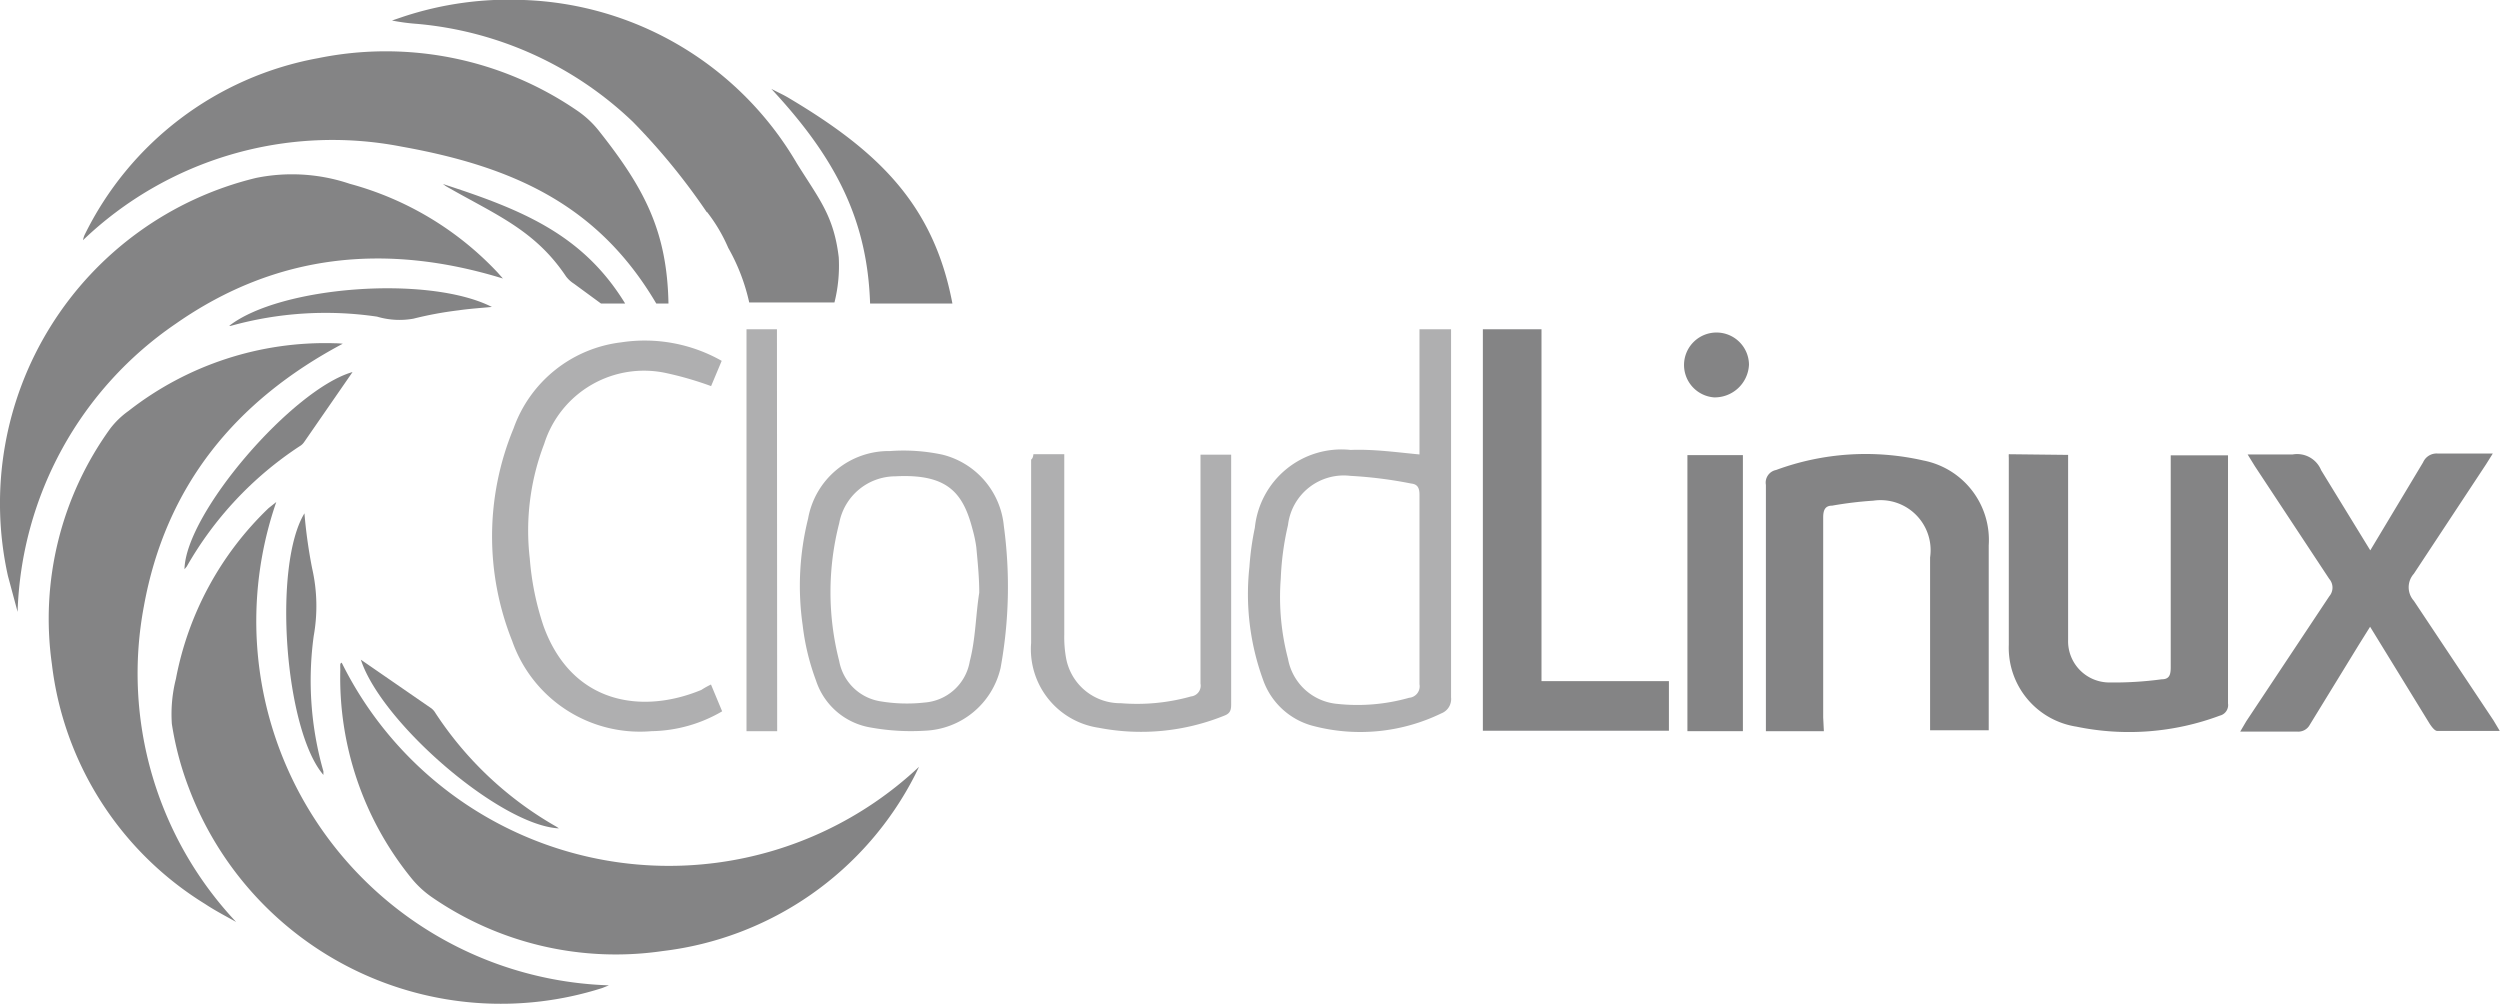
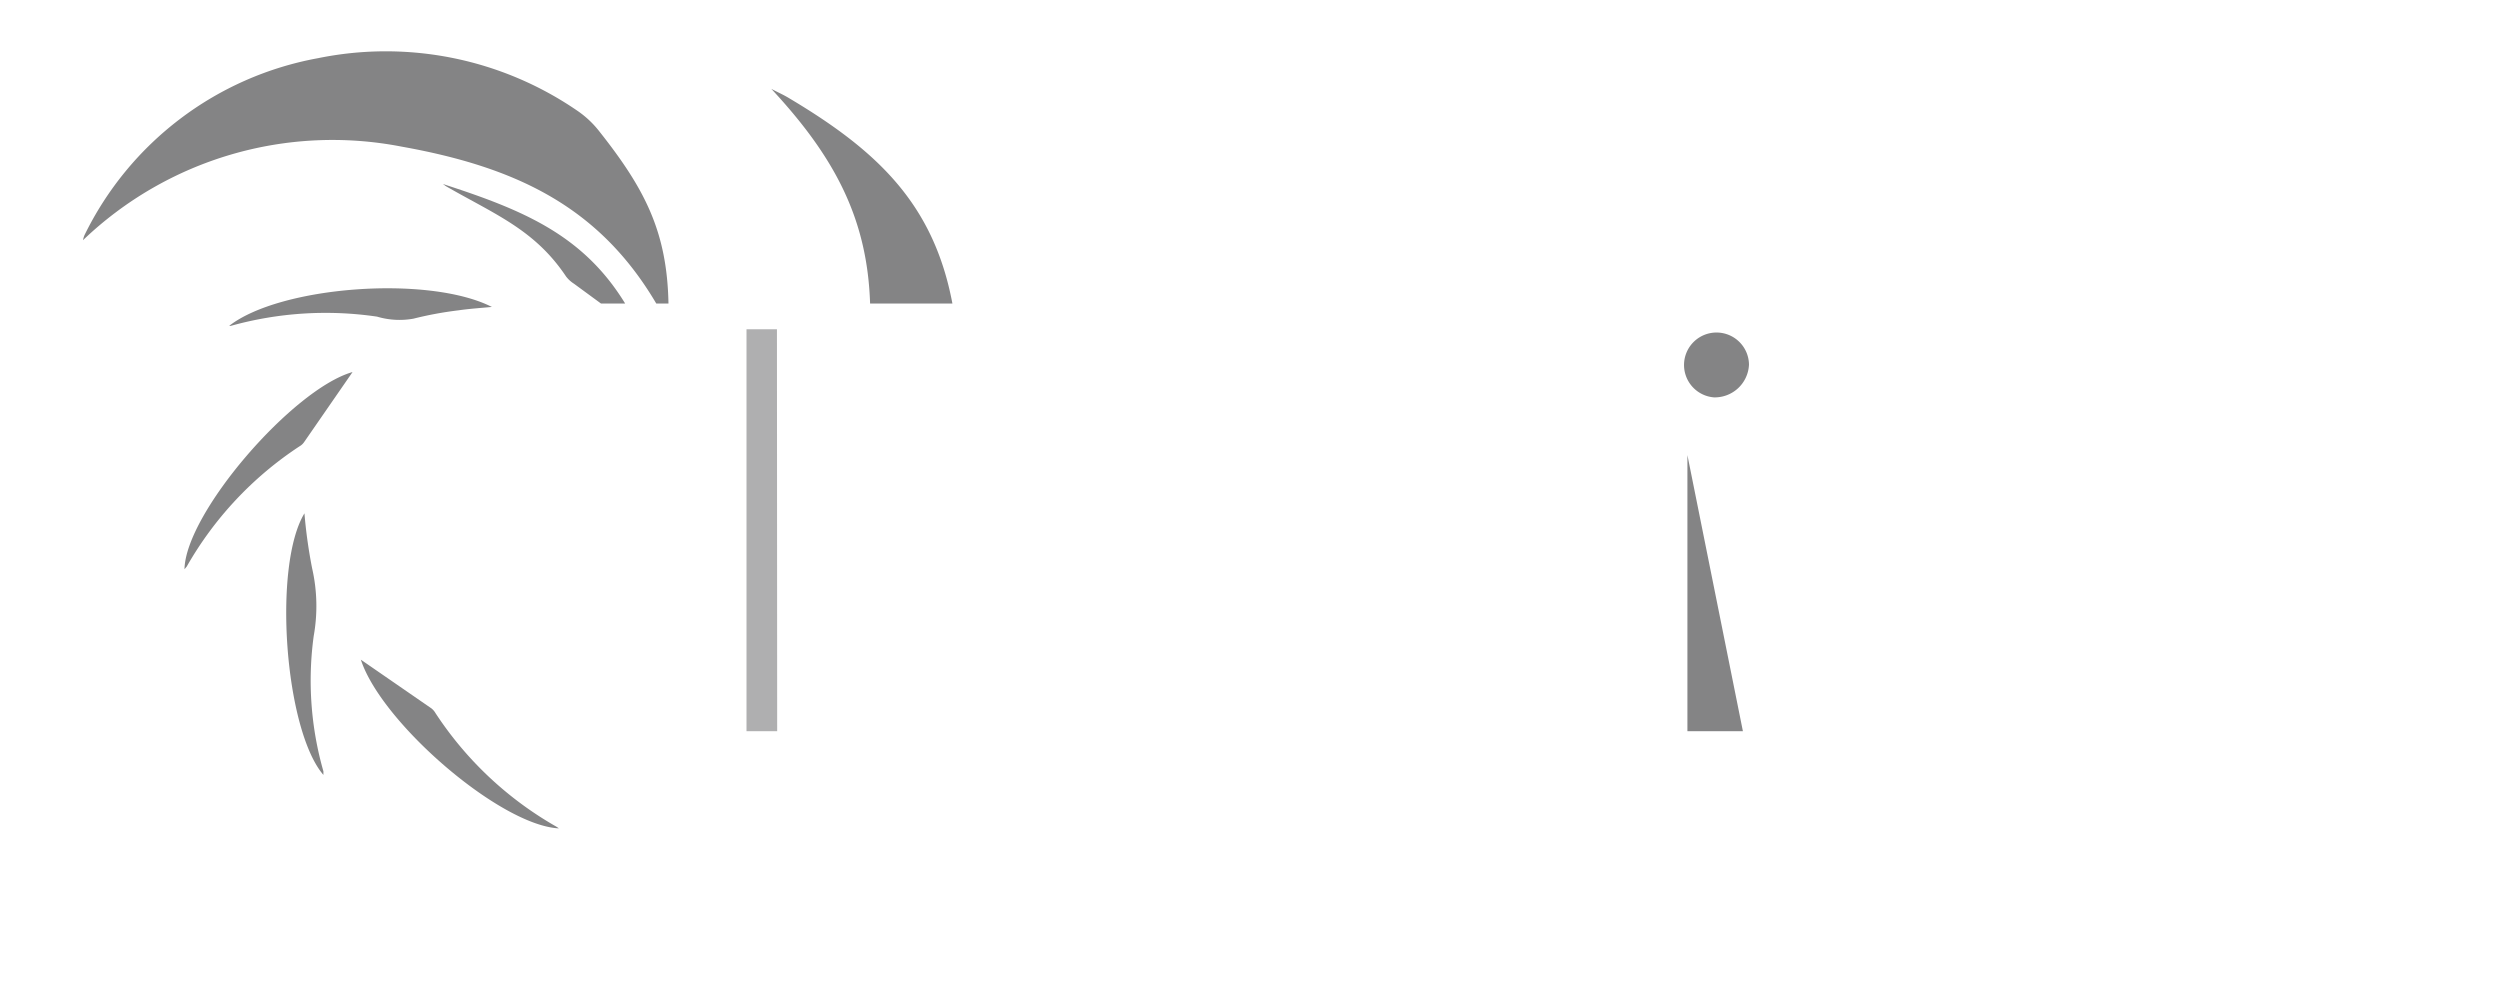
<svg xmlns="http://www.w3.org/2000/svg" viewBox="0 0 110.85 44.52" fill="#848485">
-   <path d="M31.35 9.4a7.19 7.19 0 0 1 .94 1.59 8.69 8.69 0 0 1 .93 2.42H37a6.7 6.7 0 0 0 .19-2c-.22-1.85-.87-2.58-1.86-4.17A14.62 14.62 0 0 0 23.23 0a14.94 14.94 0 0 0-5.35.74l-.5.17a9.23 9.23 0 0 0 1.13.15 15.85 15.85 0 0 1 9.55 4.34 28.7 28.7 0 0 1 3.28 4.01zM15.2 15.24c-4.78 2.54-7.86 6.33-8.82 11.64a16.08 16.08 0 0 0 4.09 14c-.46-.26-.93-.5-1.38-.8A14.49 14.49 0 0 1 2.3 29.44 14.4 14.4 0 0 1 4.89 19a3.76 3.76 0 0 1 .81-.78 14.15 14.15 0 0 1 9.15-3 3.26 3.26 0 0 1 .34.02zM.78 27.13l-.43-1.6a14.85 14.85 0 0 1 11-17.64 8 8 0 0 1 4.16.26 14 14 0 0 1 6.56 3.94l.23.26c-5.2-1.6-10.06-1.1-14.5 2A16.07 16.07 0 0 0 .78 27.13zm11.47-4.87A16.16 16.16 0 0 0 27 43.69l-.3.12a14.79 14.79 0 0 1-18.33-8.88 13.9 13.9 0 0 1-.75-2.83 6.37 6.37 0 0 1 .18-2 14.12 14.12 0 0 1 4.11-7.57zm2.9 7.12A16.19 16.19 0 0 0 40.75 34l-.17.35a14.48 14.48 0 0 1-11.2 7.82 14.36 14.36 0 0 1-10.26-2.41 4.36 4.36 0 0 1-.91-.86 14.08 14.08 0 0 1-3.12-9.22 2.29 2.29 0 0 1 0-.25zm65.72 3.04H78.3V21.5a.57.57 0 0 1 .45-.66 11.49 11.49 0 0 1 6.54-.42 3.59 3.59 0 0 1 2.89 3.76v8.2h-2.6v-7.66a2.22 2.22 0 0 0-2.52-2.52 16.42 16.42 0 0 0-1.82.22c-.33 0-.4.22-.4.53q0 4.44 0 8.86zM91.7 20.17v8.2a1.83 1.83 0 0 0 1.77 1.89 15.84 15.84 0 0 0 2.38-.14c.34 0 .4-.2.4-.53v-9.4h2.54v.37q0 5.3 0 10.63a.48.48 0 0 1-.36.54 11.5 11.5 0 0 1-6.36.49 3.54 3.54 0 0 1-3-3.63v-8.3a.86.86 0 0 1 0-.15zm13.4 4.23l2.34-3.9a.65.65 0 0 1 .65-.39h2.44l-.3.48-3.2 4.85a.9.9 0 0 0 0 1.2l3.53 5.3.28.47h-2.77c-.12 0-.26-.2-.34-.32l-2.64-4.3-.5.8-2.17 3.54a.58.58 0 0 1-.55.31h-2.54l.27-.46 3.68-5.54a.59.59 0 0 0 0-.77l-3.3-5-.32-.52h2a1.15 1.15 0 0 1 1.26.7l2.17 3.54zm-39.35-9.8h2.6v15.6H74v2.2h-8.25z" fill="#848485" />
-   <path d="M62.94 20.14V14.6h1.4v.48q0 7.92 0 15.84a.68.68 0 0 1-.43.71 8.23 8.23 0 0 1-5.75.54A3.21 3.21 0 0 1 56 30.13a11.1 11.1 0 0 1-.6-5 12.42 12.42 0 0 1 .24-1.73 3.86 3.86 0 0 1 4.25-3.45c1-.04 2 .1 3.05.2zm0 6v-4.2c0-.3-.08-.47-.37-.5a19 19 0 0 0-2.69-.34 2.49 2.49 0 0 0-2.77 2.18 12.52 12.52 0 0 0-.32 2.36 10.75 10.75 0 0 0 .32 3.57 2.44 2.44 0 0 0 2.18 2 8.39 8.39 0 0 0 3.19-.27.51.51 0 0 0 .46-.6v-4.16zm-18.58 3.5A3.59 3.59 0 0 1 41 32.4a10 10 0 0 1-2.38-.14 3.08 3.08 0 0 1-2.44-2.09 10.42 10.42 0 0 1-.59-2.45 12.34 12.34 0 0 1 .24-4.72 3.63 3.63 0 0 1 3.63-3 8.25 8.25 0 0 1 2.33.16 3.61 3.61 0 0 1 2.72 3.16 20.06 20.06 0 0 1-.15 6.33zm-.94-3.37c0-.67-.07-1.35-.13-2a5.84 5.84 0 0 0-.17-.81C42.7 21.84 42 21 39.7 21.12a2.54 2.54 0 0 0-2.49 2.08 12.27 12.27 0 0 0 0 6.11A2.21 2.21 0 0 0 39 31.09a7.12 7.12 0 0 0 2 .06 2.2 2.2 0 0 0 2-1.83c.26-1 .26-2.03.42-3.04zm-11.9 4.07l.5 1.2a6.38 6.38 0 0 1-3.13.88 6 6 0 0 1-6.18-4 12.5 12.5 0 0 1 .06-9.42 5.79 5.79 0 0 1 4.77-3.82A6.92 6.92 0 0 1 32 16l-.47 1.12a15 15 0 0 0-2-.58 4.64 4.64 0 0 0-5.4 3.14 10.73 10.73 0 0 0-.64 5.08 12.36 12.36 0 0 0 .61 3c1.25 3.45 4.35 3.93 7 2.83.12-.08.26-.16.43-.24zm14.3-10.2h1.37v.55q0 3.72 0 7.44a5.25 5.25 0 0 0 .08 1.05 2.44 2.44 0 0 0 2.43 2 8.84 8.84 0 0 0 3.11-.3.48.48 0 0 0 .42-.57V20.16h1.36v.4q0 5.3 0 10.62c0 .24 0 .44-.3.55a9.84 9.84 0 0 1-5.57.54 3.52 3.52 0 0 1-3-3.76v-8.13c.06-.05.08-.1.1-.22z" fill="#afafb0" />
-   <path d="M77.28,32.42H74.82V20.18h2.46Z" fill="#848485" />
+   <path d="M77.28,32.42H74.82V20.18Z" fill="#848485" />
  <path d="M34.46 32.42H33.1V14.6h1.35z" fill="#afafb0" />
  <g fill="#848485">
    <path d="M25.1 12.26a1.35 1.35 0 0 0 .35.32l1.2.88h1.07c-1.87-3.06-4.56-4.16-8.08-5.3l.14.1c2.17 1.25 3.93 1.92 5.32 4zm-9.47 4.24l-2.13 3.08a.63.63 0 0 1-.22.21 15.62 15.62 0 0 0-5 5.33l-.1.12c.05-2.5 4.8-7.98 7.44-8.74zM16 29.25l3.13 2.16a.74.74 0 0 1 .18.21 15.66 15.66 0 0 0 5.3 5 1.5 1.5 0 0 1 .17.11c-2.6-.13-7.87-4.68-8.78-7.48zm-5.84-14.8c2.27-1.77 8.85-2.26 11.65-.84-.53.05-1 .08-1.48.15a16.12 16.12 0 0 0-2 .37 3.49 3.49 0 0 1-1.61-.09 15.64 15.64 0 0 0-6.49.41z" />
    <path d="M13.5 22.77a21.85 21.85 0 0 0 .34 2.43 7.53 7.53 0 0 1 .07 3 14.61 14.61 0 0 0 .43 6v.16c-1.72-2-2.25-9.28-.84-11.6zM76 17.62a1.44 1.44 0 1 1 1.55-1.45A1.52 1.52 0 0 1 76 17.62zm-46.9-4.16h.54c-.06-3.2-1.06-5.1-3.07-7.64a4.33 4.33 0 0 0-1-.93A15 15 0 0 0 14.1 2.58a14.4 14.4 0 0 0-10.36 7.86 1.13 1.13 0 0 0-.06.21A16 16 0 0 1 17.8 6.5c5.03.9 8.75 2.63 11.3 6.96zm13.13 0c-.83-4.4-3.3-6.76-7.23-9.1-.26-.16-.54-.28-.8-.42 2.85 3.06 4.26 5.8 4.38 9.52z" />
  </g>
</svg>